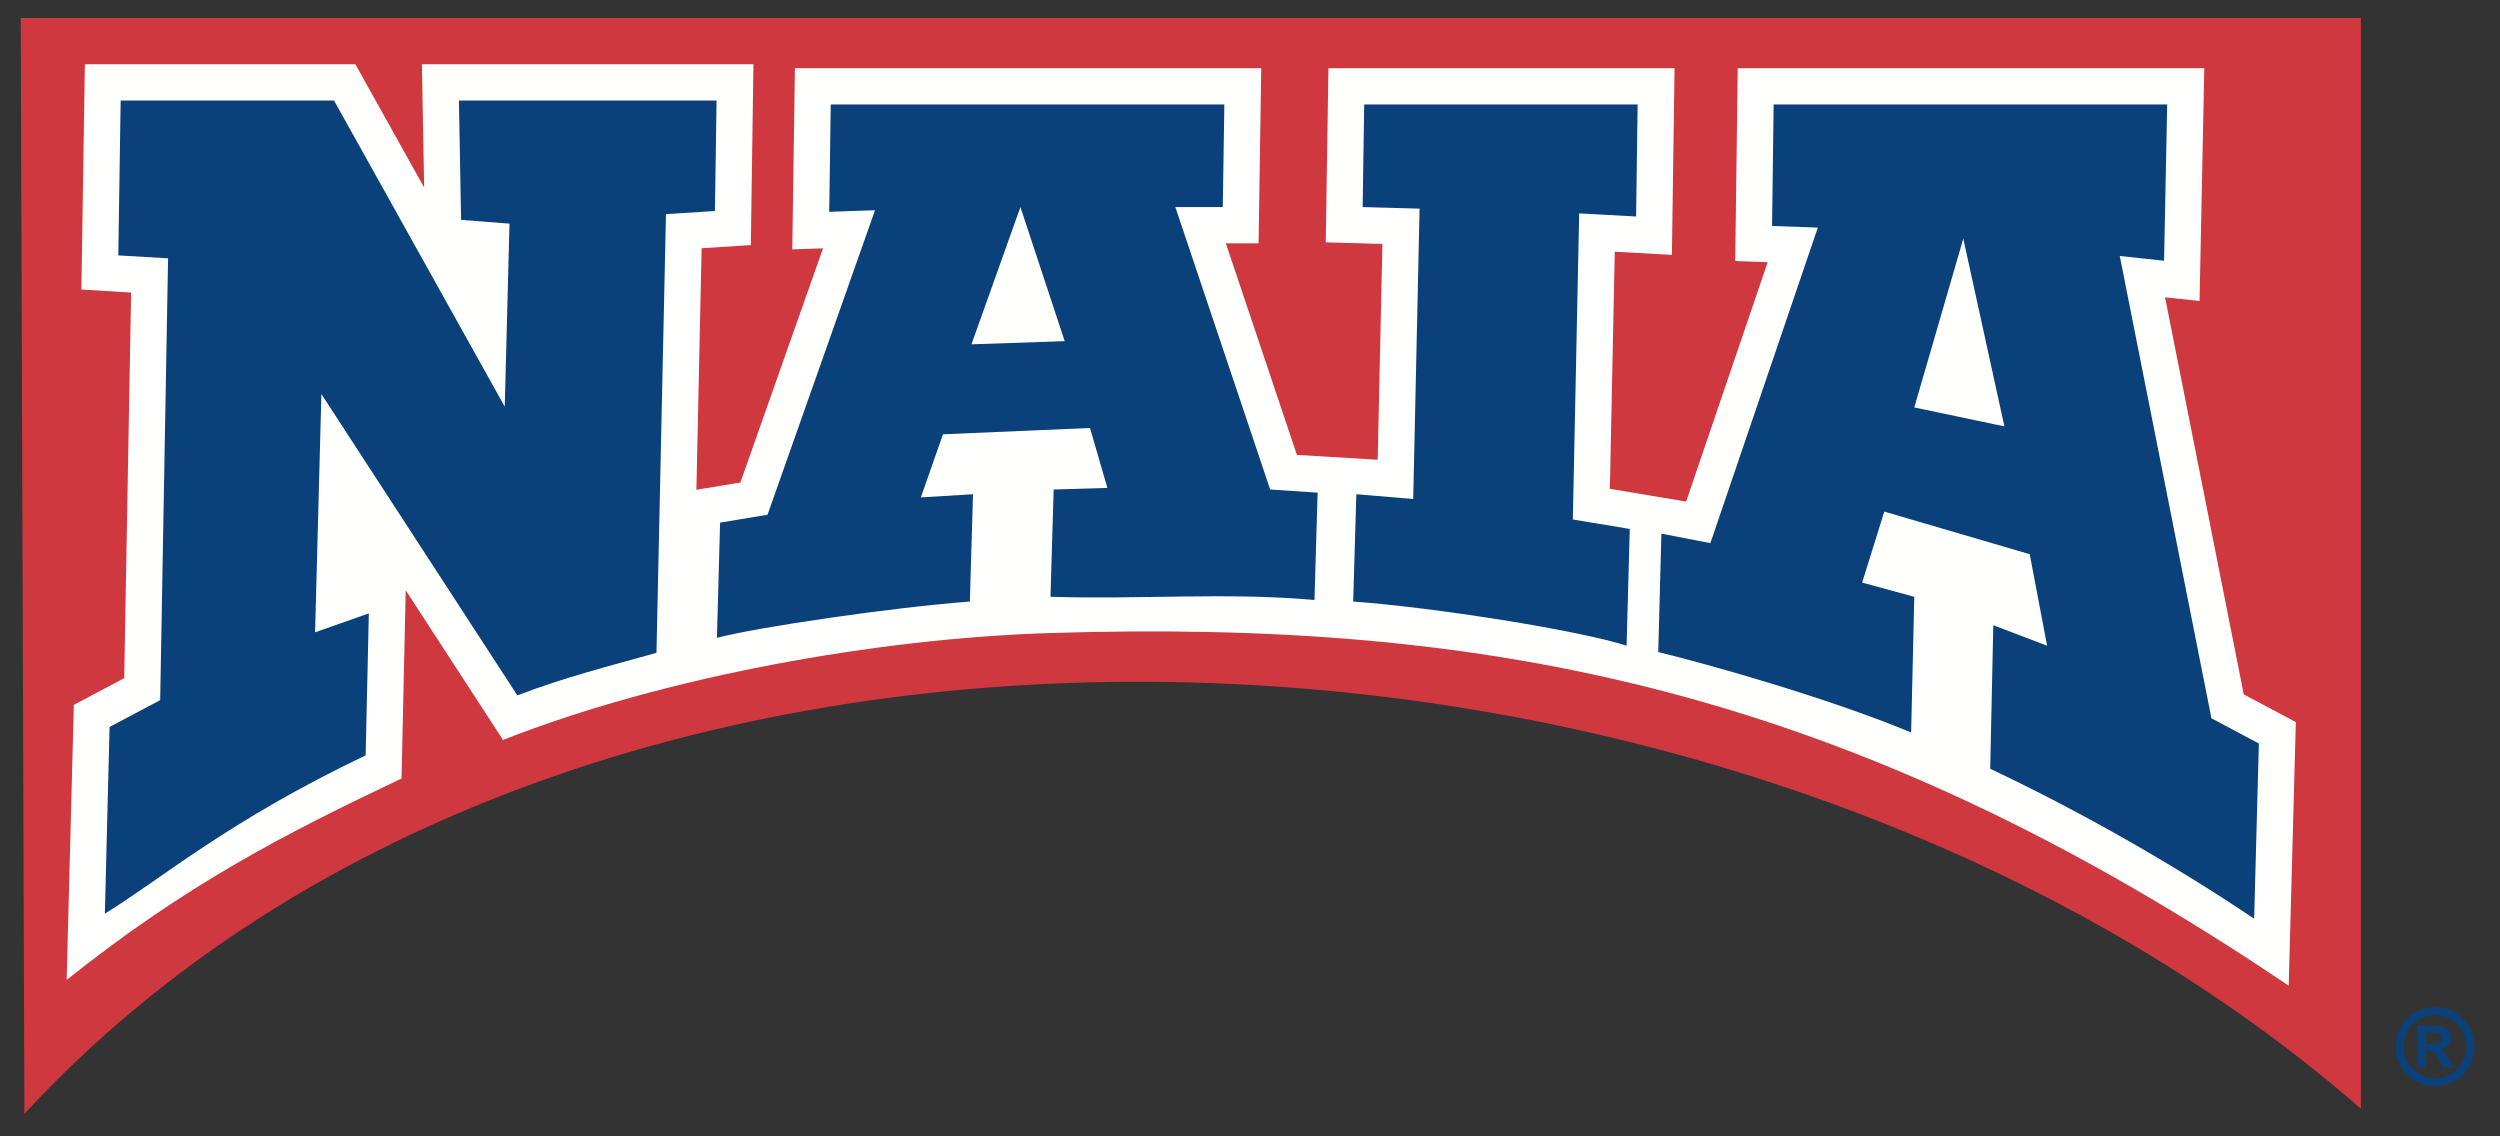
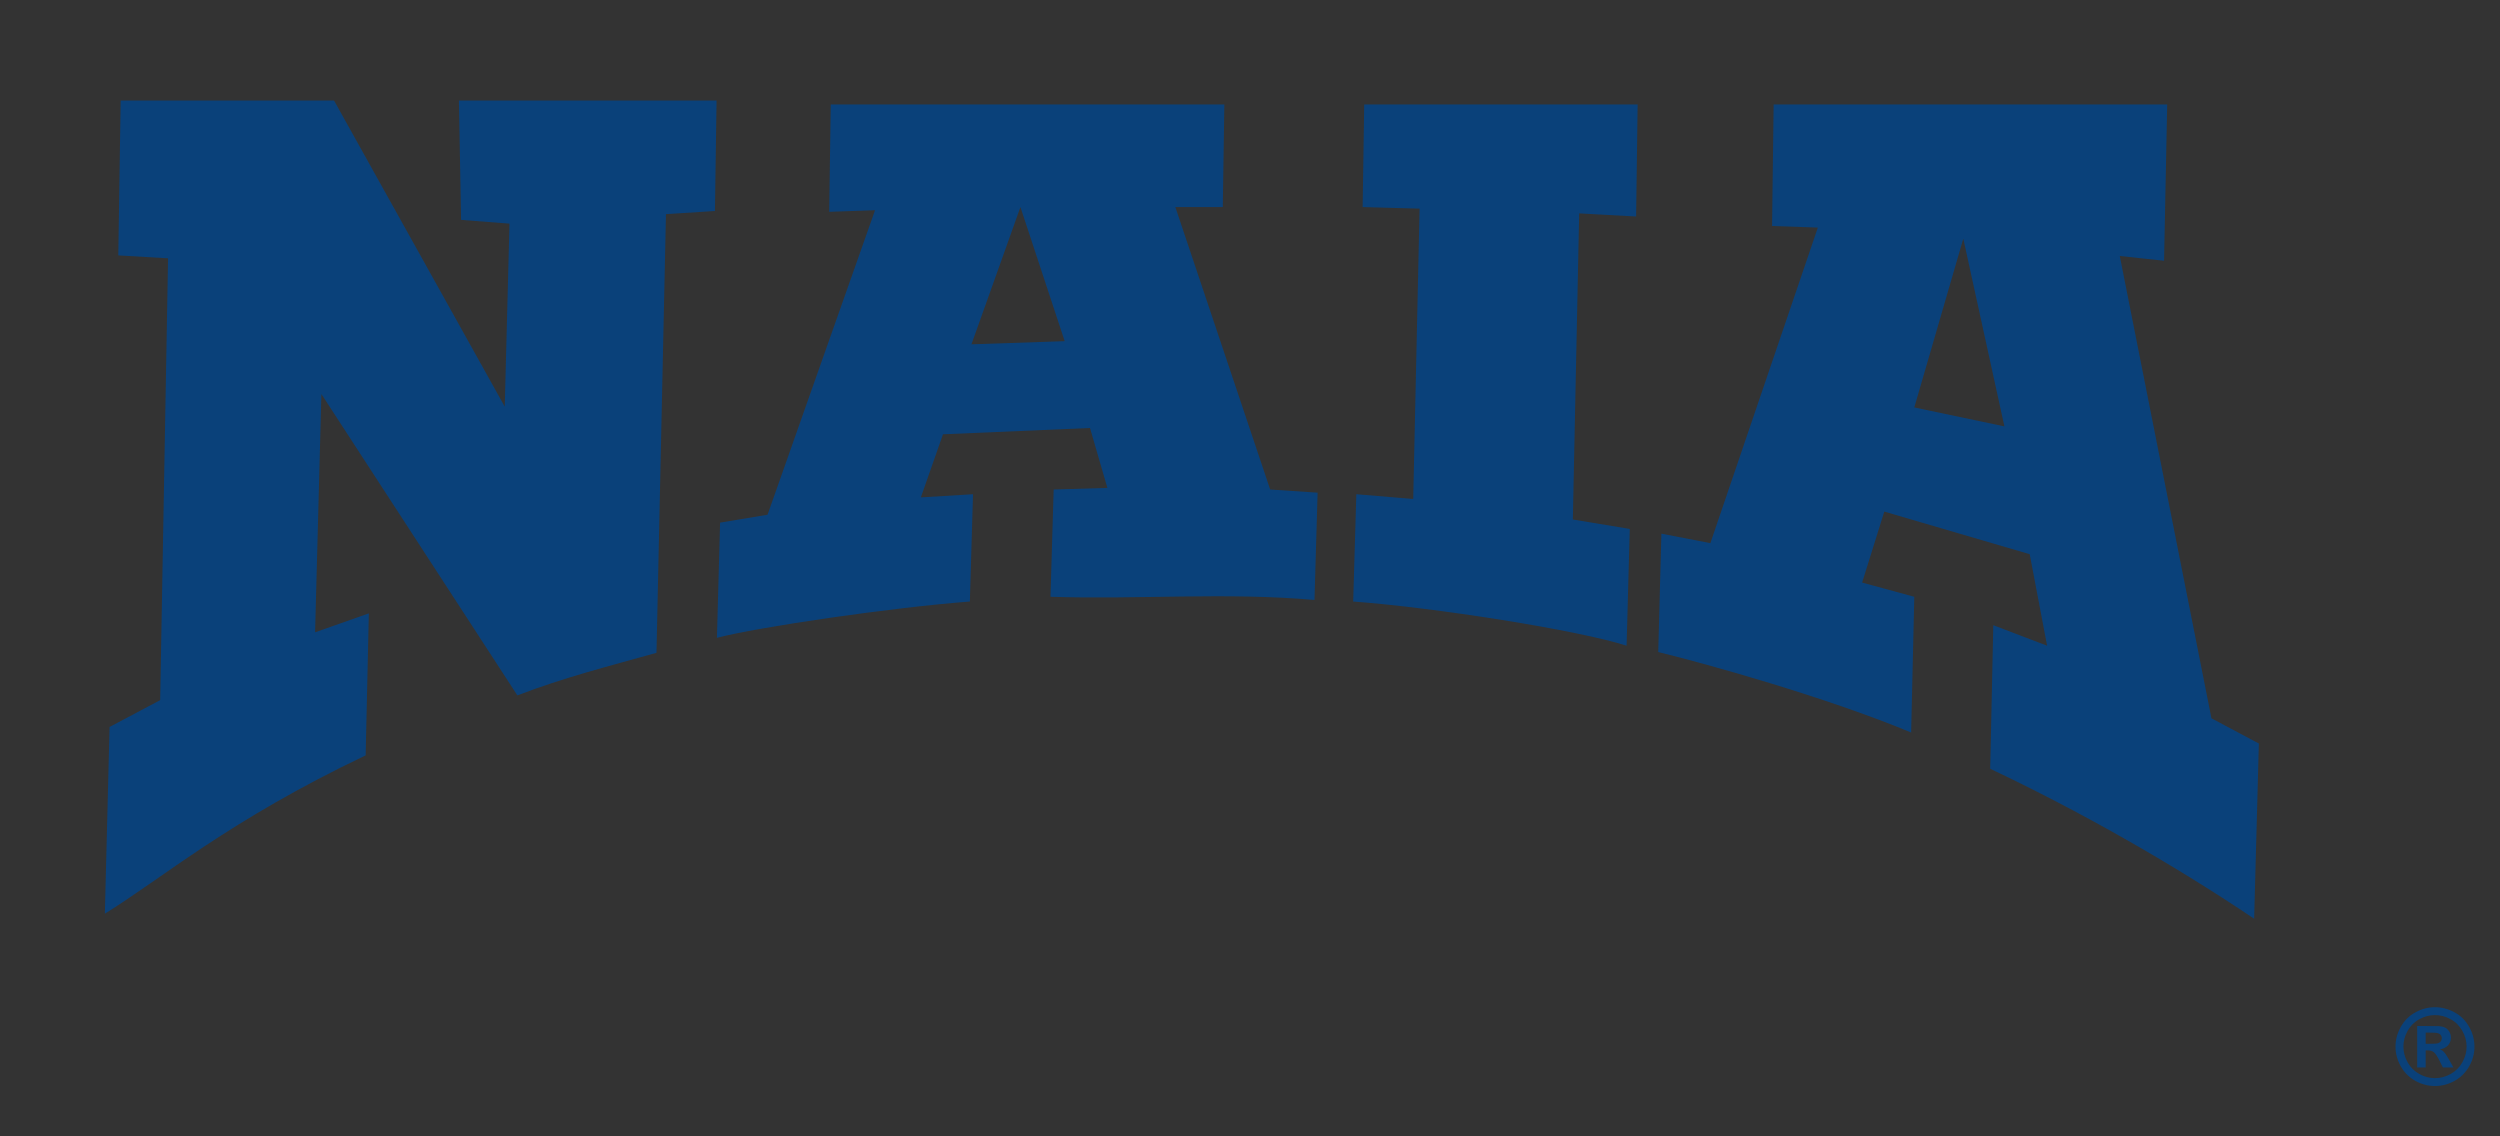
<svg xmlns="http://www.w3.org/2000/svg" width="88" height="40" viewBox="0 0 88 40" fill="none">
  <rect x="0" y="0" width="88" height="40" fill="#333333" stroke="none" />
-   <path fill-rule="evenodd" clip-rule="evenodd" d="M38.324 10.881L34.652 11.006L36.293 5.721L36.993 5.756L38.324 10.881Z" fill="#FFFFFE" />
-   <path fill-rule="evenodd" clip-rule="evenodd" d="M0.73 0.634H83.103V39.025C61.368 20.077 20.564 17.866 0.859 39.207L0.73 0.634Z" fill="#D0383F" />
-   <path fill-rule="evenodd" clip-rule="evenodd" d="M76.21 10.466L78.98 24.442L80.813 25.417L80.562 34.697C65.024 24.213 52.431 21.799 36.934 22.284C30.864 22.474 23.352 23.823 17.706 26.046L14.281 20.778L14.134 27.403C10.064 29.332 6.571 31.121 2.346 34.493L2.599 24.811L4.372 23.871L4.615 10.297L2.865 10.192L2.987 2.263H12.51L14.93 6.601L14.851 2.263H26.521L26.429 8.627L24.697 8.737L24.513 17.241L26.062 16.984L28.97 8.741L27.888 8.778L27.981 2.401H44.395L44.302 8.566H43.15L45.651 16.013L48.494 16.183L48.661 8.586L46.666 8.53L46.761 2.401H58.944L58.851 8.971L56.84 8.86L56.667 17.207L59.351 17.656L62.223 9.228L61.08 9.189L61.168 2.401H77.591L77.424 10.595L76.21 10.466Z" fill="#FFFFFE" />
  <path fill-rule="evenodd" clip-rule="evenodd" d="M62.432 3.678L62.377 7.955L63.988 8.011L60.205 19.119L58.481 18.785L58.37 22.952C60.046 23.36 64.288 24.541 67.272 25.784L67.383 21.007L65.547 20.507L66.327 18.008L71.446 19.508L72.058 22.729L70.164 22.007L70.055 27.061C73.143 28.521 76.425 30.373 79.346 32.339L79.512 26.172L77.843 25.284L74.616 9.011L76.175 9.178L76.285 3.678H62.432ZM69.108 8.4L67.383 14.342L70.555 15.009L69.108 8.4ZM48.02 3.678L47.965 7.289L49.969 7.344L49.745 17.564L47.743 17.397L47.632 21.174C50.483 21.382 55.561 22.181 57.256 22.729L57.368 18.619L55.364 18.286L55.587 7.511L57.591 7.621L57.645 3.678H48.02ZM35.919 7.289L34.195 12.12L37.477 12.009L35.919 7.289ZM29.242 3.678L29.188 7.456L30.801 7.4L27.017 18.119L25.347 18.397L25.236 22.451C26.662 22.076 31.392 21.382 34.139 21.174L34.25 17.397L32.414 17.508L33.193 15.287L38.368 15.065L38.98 17.174L37.089 17.231L36.977 21.007C40.084 21.108 43.163 20.843 46.27 21.119L46.38 17.342L44.71 17.231L41.372 7.289H43.042L43.097 3.678H29.242ZM4.247 3.539L4.164 8.99L5.916 9.093L5.638 24.645L3.857 25.589L3.691 32.161C5.694 30.927 8.058 28.881 12.871 26.589L12.983 21.591L11.091 22.257L11.313 13.87L18.212 24.479C19.802 23.86 21.468 23.44 23.108 22.979L23.442 7.538L25.166 7.427L25.223 3.539H16.154L16.23 7.74L17.934 7.872L17.767 14.314L11.758 3.539H4.247Z" fill="#0A417A" />
  <path fill-rule="evenodd" clip-rule="evenodd" d="M85.384 36.742H85.503C85.674 36.742 85.778 36.735 85.82 36.722C85.86 36.709 85.892 36.687 85.917 36.655C85.94 36.621 85.952 36.585 85.952 36.544C85.952 36.503 85.94 36.467 85.917 36.436C85.894 36.405 85.862 36.382 85.819 36.369C85.776 36.355 85.671 36.348 85.503 36.348H85.384V36.742ZM85.085 37.574V36.116H85.382C85.661 36.116 85.817 36.117 85.85 36.12C85.949 36.129 86.025 36.148 86.08 36.178C86.134 36.209 86.18 36.256 86.217 36.318C86.253 36.381 86.272 36.451 86.272 36.527C86.272 36.633 86.238 36.722 86.169 36.797C86.101 36.872 86.006 36.918 85.883 36.936C85.928 36.953 85.962 36.971 85.986 36.991C86.01 37.01 86.044 37.048 86.086 37.103C86.097 37.117 86.133 37.176 86.196 37.28L86.359 37.574H85.989L85.871 37.337C85.79 37.177 85.724 37.077 85.668 37.035C85.615 36.994 85.545 36.973 85.462 36.973H85.384V37.574H85.085ZM85.71 35.731C85.52 35.731 85.338 35.779 85.164 35.874C84.989 35.968 84.851 36.105 84.75 36.282C84.65 36.46 84.6 36.646 84.6 36.84C84.6 37.033 84.65 37.218 84.747 37.393C84.845 37.568 84.982 37.705 85.158 37.804C85.334 37.902 85.519 37.951 85.71 37.951C85.904 37.951 86.089 37.902 86.264 37.804C86.44 37.705 86.577 37.568 86.675 37.393C86.774 37.218 86.824 37.033 86.824 36.84C86.824 36.646 86.773 36.46 86.672 36.282C86.572 36.105 86.434 35.968 86.258 35.874C86.084 35.779 85.901 35.731 85.71 35.731ZM85.712 35.454C85.949 35.454 86.179 35.514 86.398 35.633C86.617 35.751 86.788 35.922 86.913 36.144C87.038 36.366 87.101 36.599 87.101 36.841C87.101 37.083 87.04 37.313 86.917 37.532C86.794 37.751 86.623 37.922 86.403 38.045C86.184 38.167 85.954 38.228 85.712 38.228C85.469 38.228 85.239 38.167 85.019 38.045C84.8 37.922 84.629 37.751 84.506 37.532C84.383 37.313 84.322 37.083 84.322 36.841C84.322 36.599 84.385 36.366 84.509 36.144C84.634 35.922 84.807 35.751 85.025 35.633C85.245 35.514 85.474 35.454 85.712 35.454Z" fill="#0A417A" />
</svg>